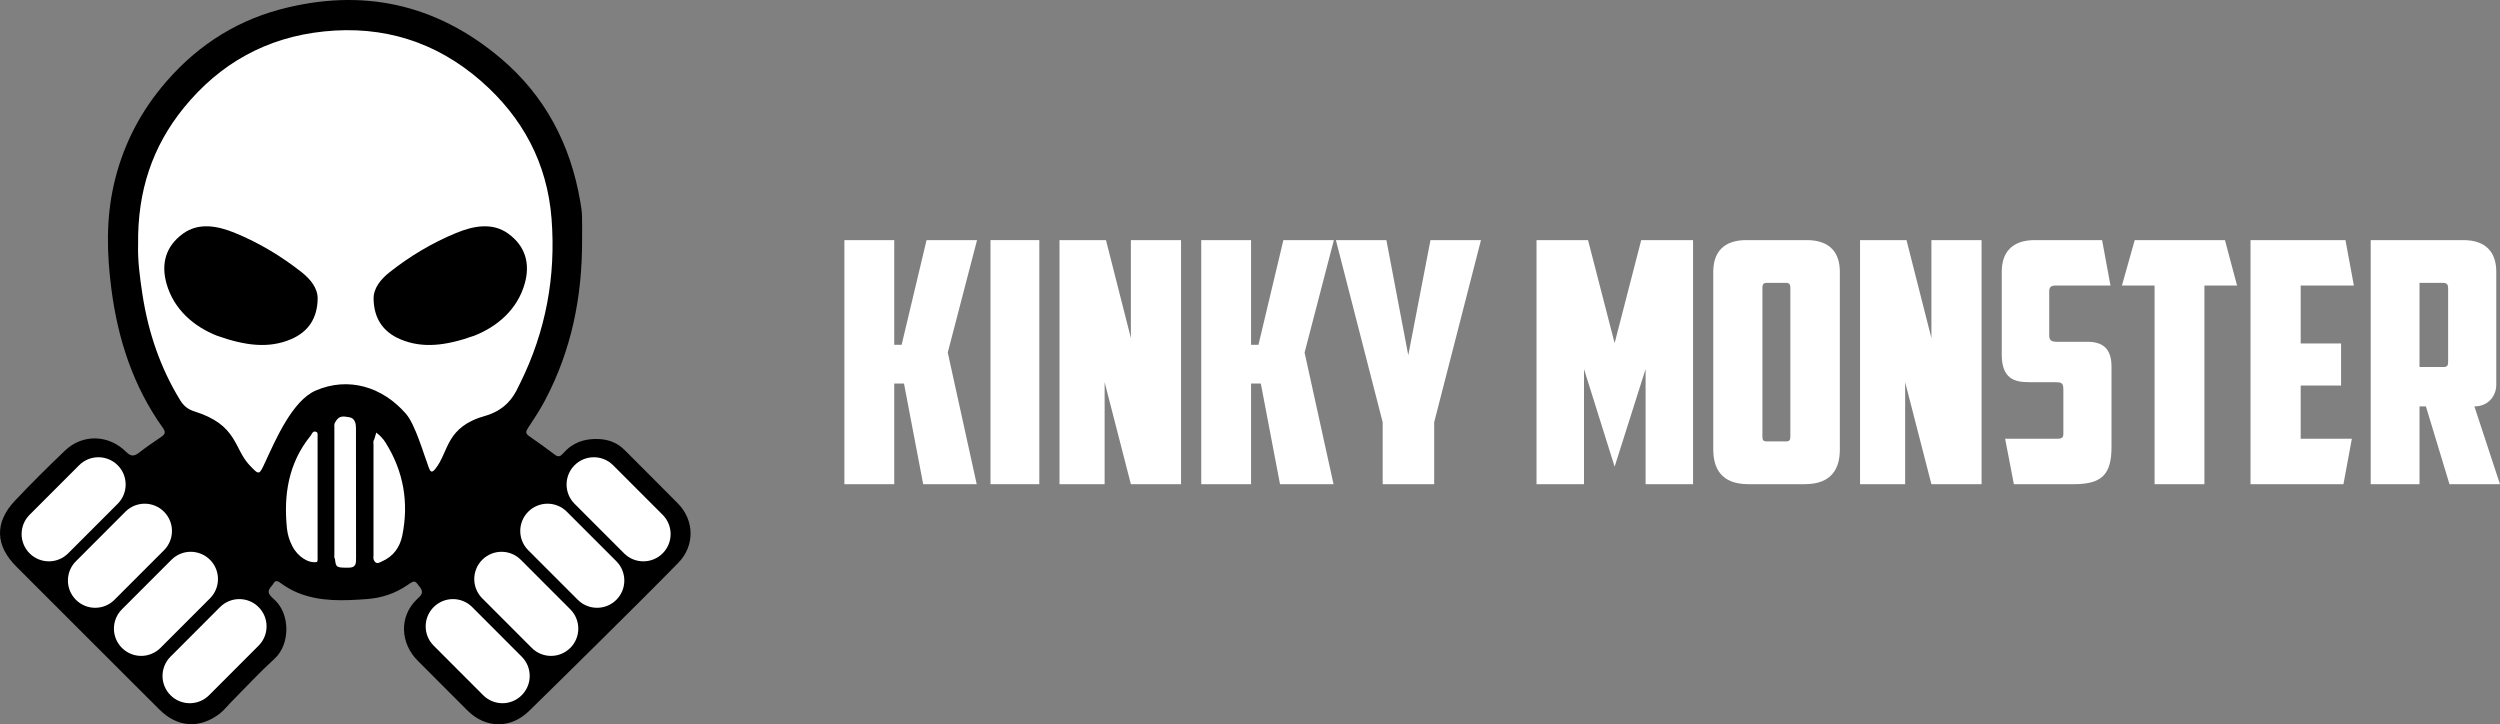
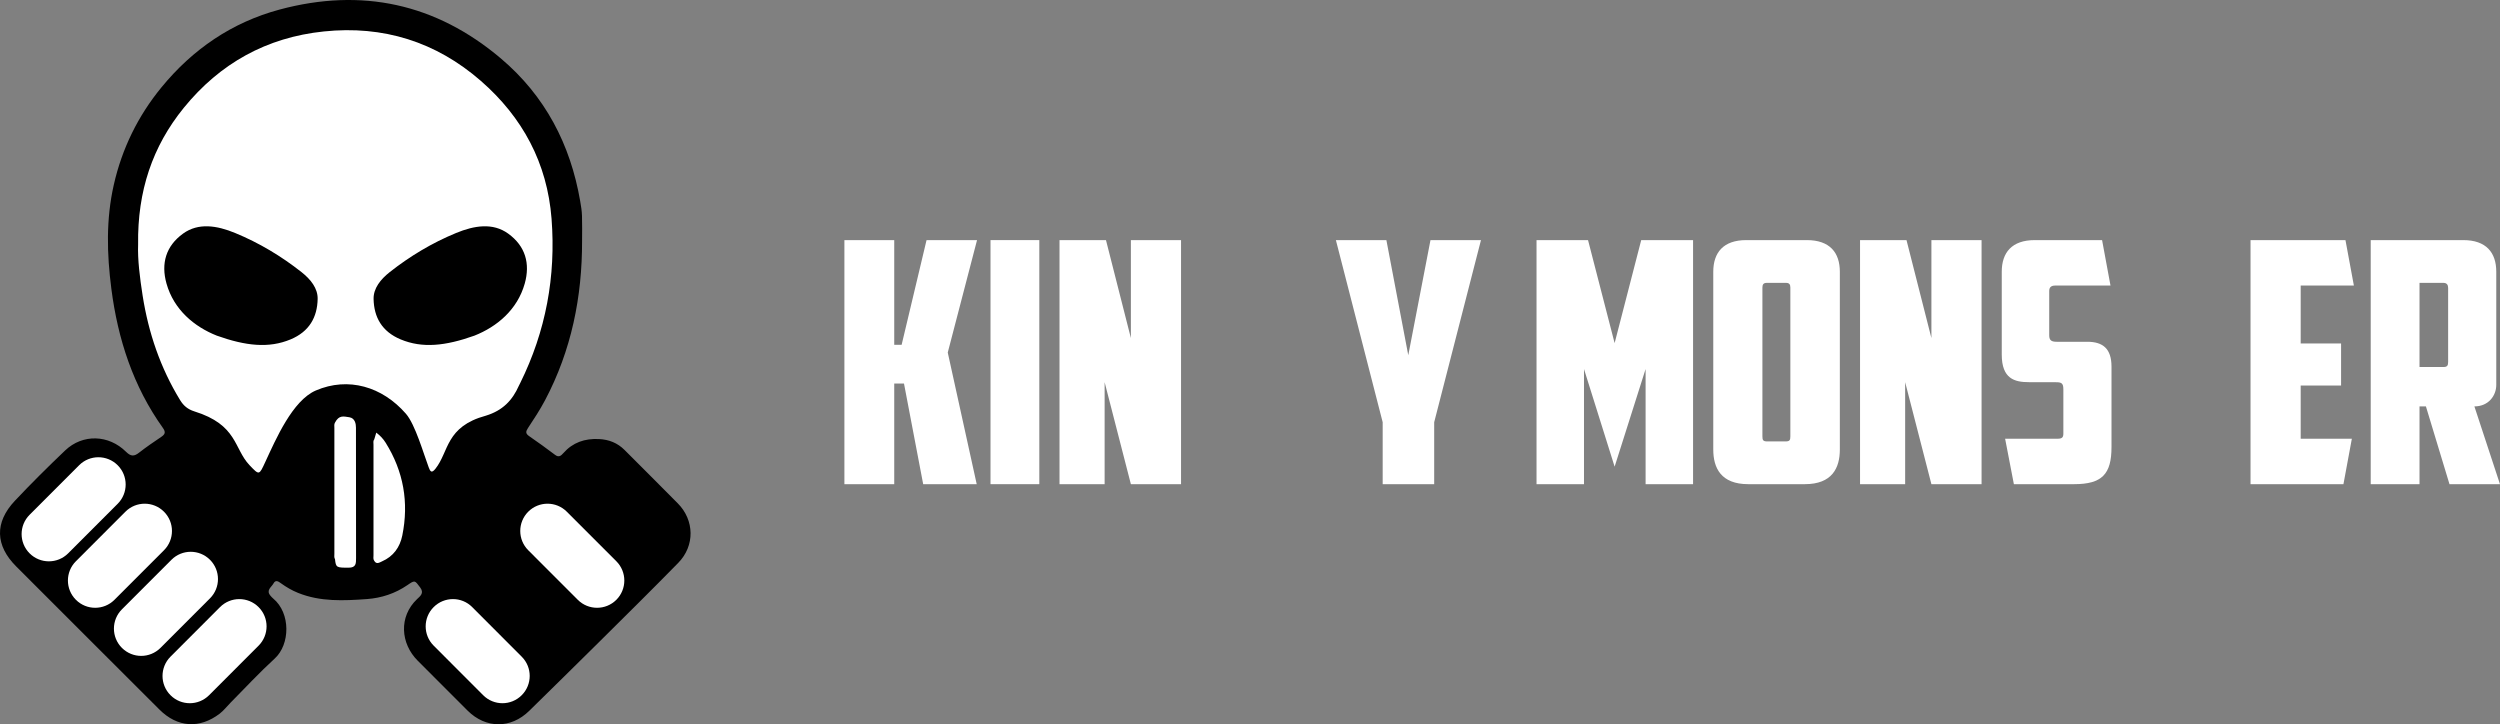
<svg xmlns="http://www.w3.org/2000/svg" width="100%" height="100%" viewBox="0 0 3793 1099" version="1.1" xml:space="preserve" style="fill-rule:evenodd;clip-rule:evenodd;stroke-linejoin:round;stroke-miterlimit:2;">
  <rect x="0" y="0" width="3793" height="1099" fill="#808080" stroke="none" />
  <g>
    <g>
      <path d="M883.128,365.432C883.311,450.405 866.958,531.628 826.965,607.213C819.224,621.825 810.107,635.752 800.947,649.588C797.464,654.853 797.328,657.878 802.732,661.635C816.063,670.843 829.259,680.326 842.176,690.127C847.946,694.524 851.293,691.319 854.681,687.518C869.065,671.209 887.251,665.114 908.689,666.124C923.944,666.856 936.862,671.988 947.585,682.707C974.517,709.688 1001.55,736.58 1028.35,763.696C1053.72,789.305 1054.46,828.061 1029.03,853.988C989.272,894.578 948.821,934.523 908.462,974.56C873.419,1009.33 838.097,1043.92 802.871,1078.55C775.203,1105.76 737.09,1105.66 709.465,1078.18C684.179,1053.03 659.075,1027.7 633.833,1002.5C607.584,976.302 604.789,935.577 632.735,909.006C637.498,904.47 644.003,899.937 637.451,891.23C629.208,880.328 629.618,879.824 618.028,887.795C599.521,900.486 578.723,907.313 556.645,908.915C521.418,911.435 486.097,913.221 452.198,899.524C442.947,895.814 434.47,890.821 426.407,885.048C422.606,882.344 418.3,879 414.956,885.183C411.931,890.821 403.411,895.262 410.098,903.508C411.43,905.158 412.893,906.716 414.495,908.088C441.297,930.353 440.195,977.765 416.833,999.112C393.471,1020.46 371.941,1043.78 349.633,1066.27C344.226,1071.72 339.598,1077.95 333.324,1082.76C302.861,1106.03 269.097,1103.79 241.843,1076.49C209.455,1044.05 176.929,1011.71 144.497,979.276C104.548,939.378 64.602,899.385 24.657,859.487C-7.178,827.696 -8.51,792.788 22.549,759.804C47.243,733.602 72.804,708.221 98.87,683.395C125.437,658.152 164.79,659.254 191.313,685.546C198.458,692.603 203.452,692.695 210.918,686.83C221.729,678.354 233.136,670.613 244.543,662.916C250.315,659.023 251.826,655.862 247.246,649.402C202.032,586.141 178.853,514.679 168.957,438.223C162.131,385.403 160.759,332.862 172.623,280.5C185.083,225.438 209.316,176.01 244.956,132.534C292.368,74.677 351.967,33.908 424.256,14.486C548.582,-18.912 661.409,5.277 759.991,88.743C827.06,145.499 865.491,219.069 880.289,305.281C881.573,312.565 882.762,319.944 882.993,327.319C883.45,340.007 883.128,352.741 883.128,365.432Z" style="fill-rule:nonzero;" />
      <path d="M209.55,370.715C208.449,289.865 231.263,222.156 278.858,163.567C333.649,96.18 404.468,56.74 491.325,47.714C581.478,38.323 661.508,63.427 729.488,122.66C792.704,177.722 830.316,247.351 836.82,331.87C843.555,419.181 828.209,502.555 789.225,581.257C788.581,582.538 787.85,583.778 787.301,585.058C777.361,607.598 762.516,622.853 737.368,630.594C675.754,647.313 681.435,685.199 660.59,711.264C654.634,718.731 652.713,715.113 650.42,709.066C642.726,688.773 630.083,644.06 615.833,627.707C579.919,586.434 528.292,571.361 479.23,592.434C443.773,607.641 418.534,666.373 402.639,700.589C393.109,721.16 393.566,721.526 378.541,705.722C354.582,680.479 360.582,644.521 294.71,624.089C284.814,620.929 278.448,615.569 273.224,607.001C243.31,558.122 225.307,505.028 216.421,448.686C212.115,421.153 208.68,393.485 209.55,370.715Z" style="fill:#fff;fill-rule:nonzero;" />
      <path d="M508.321,641.042C514.321,629.727 520.778,631.607 529.942,633.027C538.876,634.446 540.065,643.471 540.065,649.014C540.204,714.934 540.113,780.898 540.204,846.818C540.204,854.837 540.248,861.294 528.98,861.294C510.703,861.294 509.602,861.203 508.274,848.468C506.715,845.856 507.312,842.973 507.312,840.222L507.312,649.288C507.312,646.541 506.672,643.607 508.321,641.042Z" style="fill:#fff;fill-rule:nonzero;" />
-       <path d="M480.975,852.624C468.332,855.188 451.888,844.791 443.642,828.896C439.197,820.375 436.31,811.211 435.348,801.729C430.128,750.559 437.686,702.506 471.174,661.185C473.373,658.482 474.793,652.025 481.023,655.917C482.212,657.841 481.846,659.993 481.846,662.056C481.893,723.165 481.893,784.274 481.846,845.384C481.846,847.813 482.303,850.333 480.975,852.624Z" style="fill:#fff;fill-rule:nonzero;" />
      <path d="M567.854,666.501C568.769,663.523 569.639,660.497 570.876,656.374C576.74,660.819 581.412,665.765 585.034,671.582C612.288,715.15 620.534,762.288 610.364,812.448C606.794,830.176 596.85,844.195 579.627,851.705C575.826,853.355 571.198,856.93 567.715,850.747C565.93,848.226 566.661,845.292 566.661,842.545C566.617,786.565 566.617,730.632 566.661,674.652C566.661,671.904 565.838,668.974 567.854,666.501Z" style="fill:#fff;fill-rule:nonzero;" />
      <path d="M329.029,509.275C373.053,524.944 407.914,528.654 440.806,514.957C469.345,503.093 481.392,481.194 481.941,453.573C482.263,437.447 471.361,423.842 457.573,412.94C427.018,388.842 393.438,368.597 356.701,353.48C329.12,342.117 301.086,337.585 277.768,354.395C251.658,373.268 244.052,399.744 252.62,430.255C263.797,470.017 294.856,495.761 329.029,509.275Z" style="fill-rule:nonzero;" />
      <path d="M719.716,509.275C675.695,524.944 640.835,528.654 607.942,514.957C579.403,503.093 567.353,481.194 566.804,453.573C566.486,437.447 577.388,423.842 591.176,412.94C621.731,388.842 655.311,368.597 692.048,353.48C719.625,342.117 747.663,337.585 770.977,354.395C797.091,373.268 804.693,399.744 796.129,430.255C784.948,470.017 753.893,495.761 719.716,509.275Z" style="fill-rule:nonzero;" />
      <path d="M74.154,851.647C63.574,851.647 52.994,847.623 44.917,839.545C28.747,823.397 28.747,797.203 44.895,781.055L120.03,705.876C136.178,689.68 162.372,689.702 178.524,705.854C194.694,722.002 194.694,748.196 178.546,764.344L103.41,839.523C95.336,847.623 84.734,851.647 74.154,851.647Z" style="fill:#fff;fill-rule:nonzero;" />
      <path d="M144.409,922.129C133.83,922.129 123.25,918.101 115.176,910.027C99.006,893.879 99.006,867.685 115.154,851.537L190.289,776.358C206.437,760.162 232.631,760.184 248.779,776.336C264.953,792.484 264.953,818.678 248.801,834.826L173.669,910.005C165.595,918.101 154.989,922.129 144.409,922.129Z" style="fill:#fff;fill-rule:nonzero;" />
      <path d="M214.222,995.117C203.642,995.117 193.062,991.045 184.988,982.993C168.815,966.841 168.815,940.651 184.963,924.499L260.098,849.32C276.246,833.128 302.44,833.15 318.591,849.298C334.761,865.45 334.761,891.64 318.613,907.792L243.478,982.993C235.404,991.045 224.802,995.117 214.222,995.117Z" style="fill:#fff;fill-rule:nonzero;" />
      <path d="M287.945,1066.92C277.365,1066.92 266.785,1062.89 258.711,1054.79C242.538,1038.64 242.538,1012.47 258.689,996.28L333.821,921.101C349.951,904.927 376.167,904.905 392.315,921.079C408.488,937.227 408.488,963.399 392.337,979.591L317.205,1054.79C309.127,1062.84 298.547,1066.92 287.945,1066.92Z" style="fill:#fff;fill-rule:nonzero;" />
-       <path d="M976.098,851.647C965.492,851.647 954.89,847.623 946.838,839.523L871.728,764.344C855.577,748.196 855.577,722.002 871.728,705.854C887.968,689.658 914.18,689.75 930.24,705.876L1005.35,781.055C1021.5,797.203 1021.5,823.397 1005.35,839.545C997.258,847.623 986.7,851.647 976.098,851.647Z" style="fill:#fff;fill-rule:nonzero;" />
      <path d="M905.861,922.129C895.259,922.129 884.701,918.101 876.605,910.005L801.448,834.826C785.296,818.678 785.296,792.484 801.448,776.336C817.643,760.184 843.768,760.162 859.963,776.358L935.117,851.537C951.269,867.685 951.269,893.879 935.117,910.027C927.021,918.101 916.463,922.129 905.861,922.129Z" style="fill:#fff;fill-rule:nonzero;" />
-       <path d="M836.027,995.117C825.425,995.117 814.823,991.045 806.771,982.993L731.661,907.792C715.509,891.64 715.509,865.45 731.661,849.298C747.853,833.15 774.068,833.128 790.173,849.32L865.286,924.499C881.434,940.651 881.434,966.841 865.286,982.993C857.187,991.045 846.585,995.117 836.027,995.117Z" style="fill:#fff;fill-rule:nonzero;" />
      <path d="M762.303,1066.92C751.698,1066.92 741.099,1062.84 733.044,1054.75L657.934,979.547C641.786,963.399 641.786,937.205 657.978,921.079C674.129,904.905 700.389,904.905 716.446,921.101L791.559,996.324C807.711,1012.47 807.711,1038.64 791.515,1054.79C783.463,1062.89 772.861,1066.92 762.303,1066.92Z" style="fill:#fff;fill-rule:nonzero;" />
    </g>
    <g>
      <path d="M1356.73,523.134L1356.73,364.287L1281.13,364.287L1281.13,734.583L1356.73,734.583L1356.73,581.869L1371.53,581.869L1400.65,734.583L1481.86,734.583L1437.93,534.881L1482.37,364.287L1405.76,364.287L1367.96,523.134L1356.73,523.134Z" style="fill:#fff;fill-rule:nonzero;" />
      <rect x="1502.79" y="364.287" width="74.06" height="370.299" style="fill:#fff;fill-rule:nonzero;" />
      <path d="M1607.49,734.587L1675.93,734.587L1675.93,579.827L1715.77,734.587L1791.88,734.587L1791.88,364.287L1715.77,364.287L1715.77,512.919L1677.98,364.287L1607.49,364.287L1607.49,734.587Z" style="fill:#fff;fill-rule:nonzero;" />
-       <path d="M1898.1,523.134L1898.1,364.287L1822.51,364.287L1822.51,734.583L1898.1,734.583L1898.1,581.869L1912.91,581.869L1942.03,734.583L2023.24,734.583L1979.31,534.881L2023.75,364.287L1947.14,364.287L1909.34,523.134L1898.1,523.134Z" style="fill:#fff;fill-rule:nonzero;" />
      <path d="M2175.95,640.607L2246.94,364.287L2170.33,364.287L2136.62,538.967L2103.42,364.287L2026.81,364.287L2097.8,640.607L2097.8,734.583L2175.95,734.583L2175.95,640.607Z" style="fill:#fff;fill-rule:nonzero;" />
      <path d="M2449.71,708.027L2496.7,559.907L2496.7,734.583L2568.72,734.583L2568.72,364.287L2490.06,364.287L2449.71,520.58L2409.36,364.287L2331.22,364.287L2331.22,734.583L2403.23,734.583L2403.23,559.907L2449.71,708.027Z" style="fill:#fff;fill-rule:nonzero;" />
      <path d="M2709.69,429.154C2714.79,429.154 2716.33,431.707 2716.33,436.302L2716.33,662.056C2716.33,667.675 2715.31,669.72 2709.18,669.72L2681.09,669.72C2674.96,669.72 2673.93,667.675 2673.93,662.056L2673.93,436.302C2673.93,431.707 2675.47,429.154 2680.57,429.154L2709.69,429.154ZM2791.41,412.3C2791.41,383.187 2776.09,364.287 2741.35,364.287L2649.42,364.287C2614.69,364.287 2599.37,383.187 2599.37,412.3L2599.37,681.976C2599.37,710.069 2611.11,734.583 2652.48,734.583L2738.29,734.583C2779.66,734.583 2791.41,710.069 2791.41,681.976L2791.41,412.3Z" style="fill:#fff;fill-rule:nonzero;" />
      <path d="M2822.05,734.583L2890.49,734.583L2890.49,579.827L2930.33,734.583L3006.43,734.583L3006.43,364.287L2930.33,364.287L2930.33,512.916L2892.54,364.287L2822.05,364.287L2822.05,734.583Z" style="fill:#fff;fill-rule:nonzero;" />
      <path d="M3146.88,734.583C3189.27,734.583 3203.57,719.262 3203.57,678.402L3203.57,556.333C3203.57,528.749 3190.29,518.535 3166.8,518.535L3120.32,518.535C3112.66,518.535 3109.08,516.494 3109.08,508.833L3109.08,441.413C3109.08,435.794 3112.14,433.24 3118.27,433.24L3202.04,433.24L3189.27,364.287L3087.12,364.287C3052.38,364.287 3037.06,383.187 3037.06,412.3L3037.06,537.943C3037.06,574.72 3056.47,579.827 3078.43,579.827L3116.74,579.827C3126.95,579.827 3130.53,580.336 3130.53,590.553L3130.53,657.973C3130.53,663.589 3128.49,665.634 3121.85,665.634L3042.17,665.634L3055.45,734.583L3146.88,734.583Z" style="fill:#fff;fill-rule:nonzero;" />
-       <path d="M3238.8,364.287L3219.39,433.24L3268.93,433.24L3268.93,734.583L3344.53,734.583L3344.53,433.24L3394.07,433.24L3375.68,364.287L3238.8,364.287Z" style="fill:#fff;fill-rule:nonzero;" />
      <path d="M3414.5,734.587L3555.47,734.587L3568.23,665.634L3490.6,665.634L3490.6,584.934L3551.89,584.934L3551.89,521.088L3490.6,521.088L3490.6,433.24L3571.3,433.24L3558.53,364.287L3414.5,364.287L3414.5,734.587Z" style="fill:#fff;fill-rule:nonzero;" />
      <path d="M3707.16,429.154C3712.26,429.154 3714.31,432.22 3714.31,436.814L3714.31,549.181C3714.31,554.8 3712.78,556.842 3707.16,556.842L3670.89,556.842L3670.89,429.154L3707.16,429.154ZM3787.35,412.3C3787.35,383.187 3772.02,364.287 3737.29,364.287L3596.84,364.287L3596.84,734.587L3670.89,734.587L3670.89,616.601L3680.6,616.601L3716.35,734.587L3792.96,734.587L3754.15,616.601C3775.6,616.601 3787.35,600.255 3787.35,583.914L3787.35,412.3Z" style="fill:#fff;fill-rule:nonzero;" />
    </g>
  </g>
</svg>